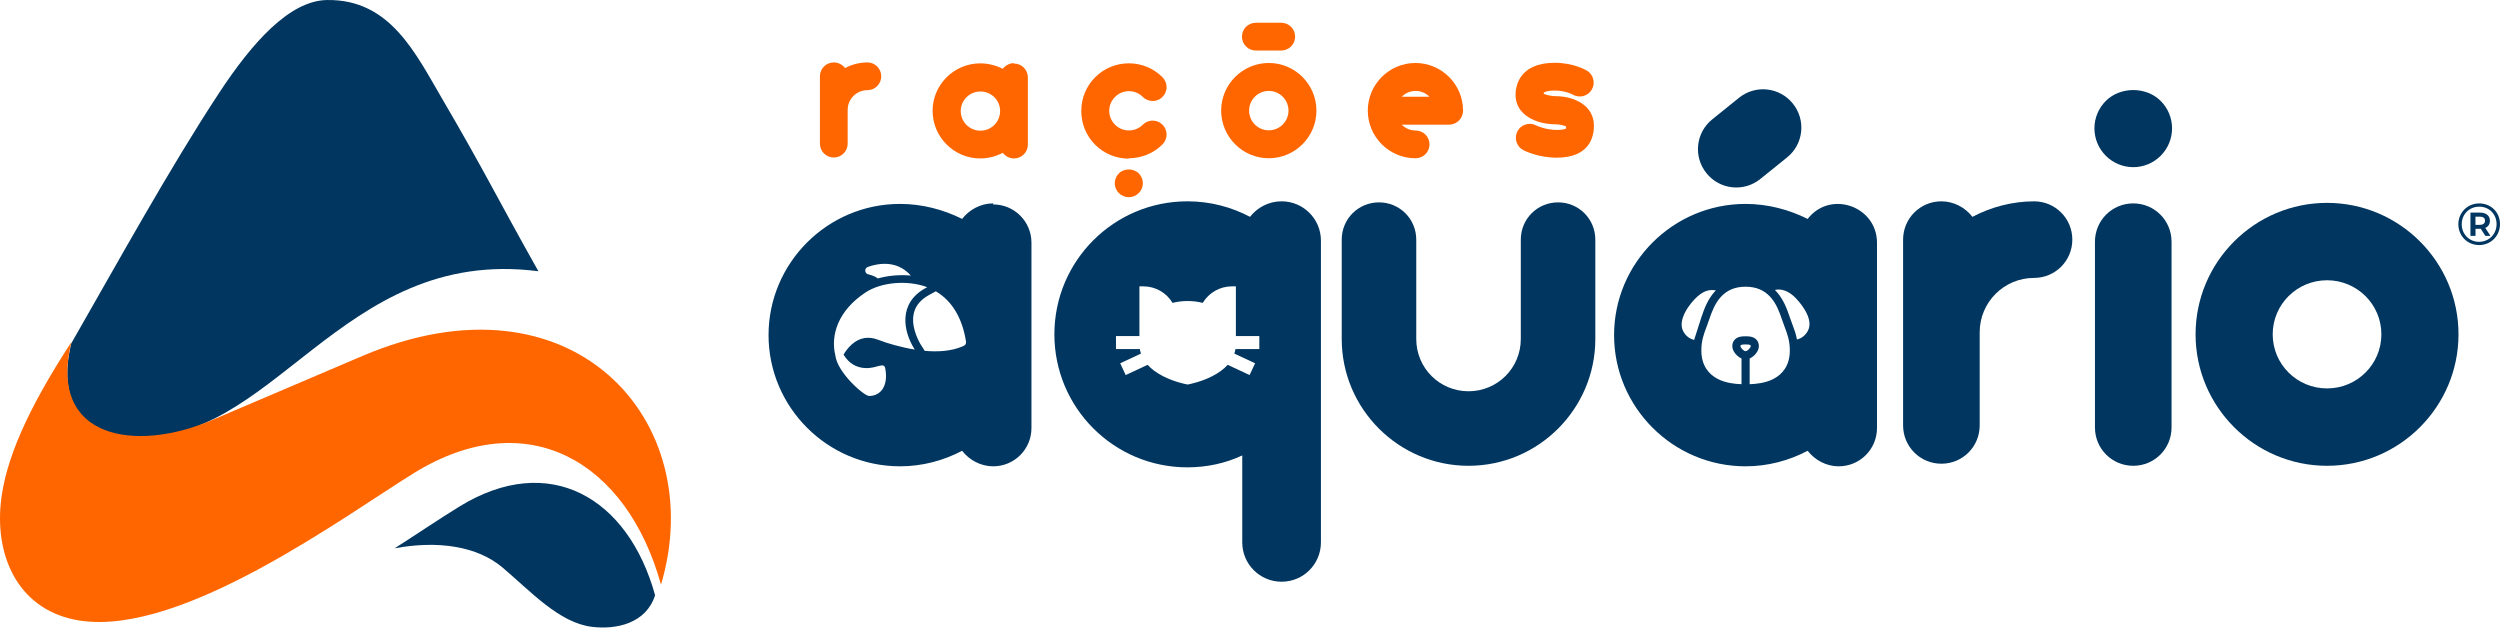
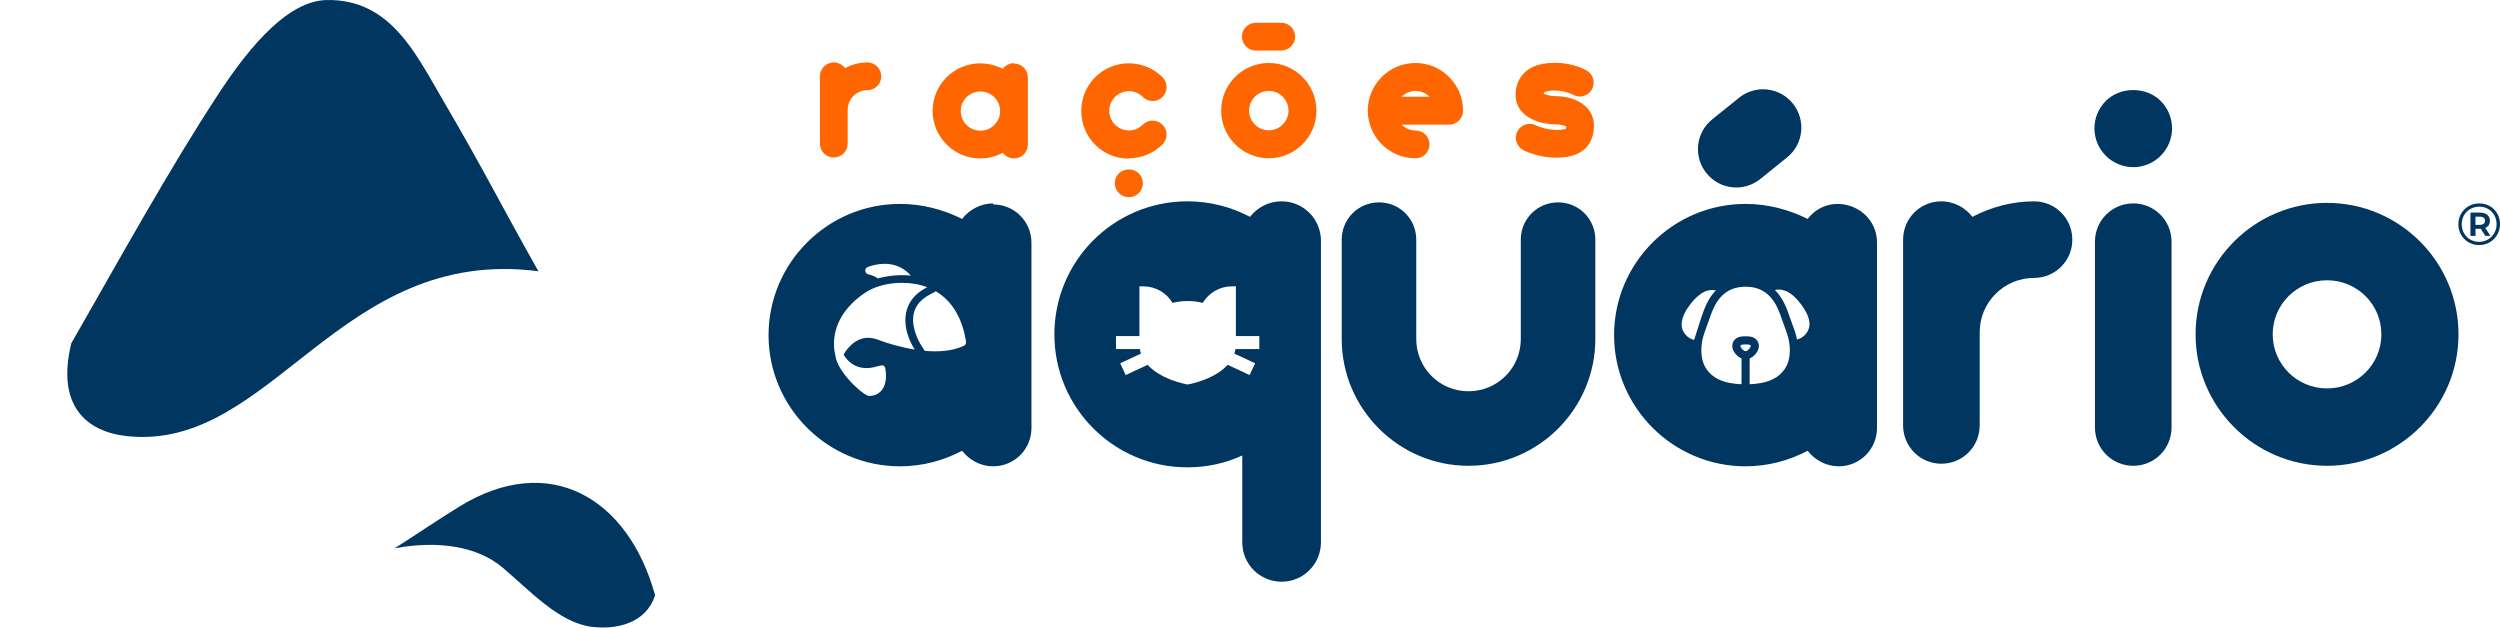
<svg xmlns="http://www.w3.org/2000/svg" xml:space="preserve" width="67.233mm" height="16.876mm" version="1.1" style="shape-rendering:geometricPrecision; text-rendering:geometricPrecision; image-rendering:optimizeQuality; fill-rule:evenodd; clip-rule:evenodd" viewBox="0 0 6709.11 1684">
  <defs>
    <style type="text/css">
   
    .fil2 {fill:#003660}
    .fil3 {fill:#FF6600}
    .fil0 {fill:#003660;fill-rule:nonzero}
    .fil1 {fill:#FF6600;fill-rule:nonzero}
   
  </style>
  </defs>
  <g id="Camada_x0020_1">
    <g id="_1851391328496">
      <path class="fil0" d="M6244.94 1250c194.45,0 352.78,-158.33 352.78,-352.78 0,-194.45 -158.33,-352.79 -352.78,-352.79 -194.45,0 -352.79,158.34 -352.79,352.79 0,194.45 158.34,352.78 352.79,352.78zm0 -207.64c-80.56,0 -145.83,-64.81 -145.83,-145.14 0,-80.32 65.27,-145.14 145.83,-145.14 80.57,0 145.83,64.82 145.83,145.14 0,80.33 -65.26,145.14 -145.83,145.14z" />
      <path class="fil0" d="M3940.99 1250c187.51,0 340.29,-152.78 340.29,-340.28l0 -266.67c0,-55.55 -44.45,-100 -100.01,-100 -55.55,0 -99.99,44.45 -99.99,100l0 266.67c0,77.78 -62.5,140.27 -140.29,140.27 -77.78,0 -140.27,-62.5 -140.27,-140.27l0 -266.67c0,-55.55 -44.45,-100 -100.01,-100 -55.55,0 -100,44.45 -100,100l0 266.67c0,187.5 152.78,340.28 340.28,340.28z" />
      <path class="fil0" d="M4795.83 422.48c44.34,-35.73 51.25,-100.18 15.53,-144.52 -35.72,-44.34 -100.2,-51.25 -144.51,-15.54l-71.77 57.84c-44.33,35.72 -51.26,100.18 -15.53,144.51 35.73,44.35 100.19,51.27 144.51,15.54l71.77 -57.83z" />
      <path class="fil0" d="M5460 540.26c-59.72,0 -116.66,15.29 -166.67,41.66 -19.45,-25 -50,-41.66 -83.33,-41.66 -56.95,0 -102.78,45.83 -102.78,102.78l0 498.61c0,56.95 45.83,102.78 102.78,102.78 56.94,0 102.78,-45.83 102.78,-102.78l0 -250c0,-80.55 65.27,-145.83 145.82,-145.83 56.95,0 102.79,-45.83 102.79,-102.78 0,-56.95 -45.84,-102.78 -102.79,-102.78l1.4 0z" />
      <path class="fil0" d="M5724.88 448.6c27.78,0 54.17,-11.12 73.6,-30.57 19.45,-19.44 30.56,-45.83 30.56,-73.6 0,-27.77 -11.11,-54.17 -30.56,-73.61 -38.89,-38.89 -108.34,-38.89 -147.23,0 -19.44,19.45 -30.56,45.84 -30.56,73.61 0,27.77 11.12,54.17 30.56,73.6 19.45,19.45 45.84,30.57 73.62,30.57zm0 801.4c56.94,0 102.77,-45.83 102.77,-102.77l0 -498.63c0,-56.94 -45.83,-102.77 -102.77,-102.77 -56.95,0 -102.77,45.83 -102.77,102.77l0 498.63c0,56.94 45.82,102.77 102.77,102.77z" />
      <path class="fil1" d="M2200.37 424.68m127.85 -257.18c-21.64,0 -42.28,5.54 -60.4,15.1 -7.05,-9.06 -18.12,-15.1 -30.2,-15.1 -20.64,0 -37.25,16.6 -37.25,37.24l0 180.69c0,20.64 16.61,37.25 37.25,37.25 20.64,0 37.24,-16.61 37.24,-37.25l0 -90.6c0,-29.19 23.66,-52.85 52.85,-52.85 20.64,0 37.24,-16.6 37.24,-37.24 0,-20.64 -16.6,-37.24 -37.24,-37.24l0.51 0z" />
      <path class="fil1" d="M2502.76 424.68m218.44 -255.18c-12.07,0 -23.15,6.05 -30.2,15.11 -18.12,-9.06 -38.76,-14.6 -60.4,-14.6 -70.46,0 -127.84,57.38 -127.84,127.34 0,70.46 57.38,127.84 127.84,127.84 21.64,0 42.28,-5.54 60.4,-15.1 7.05,9.05 18.12,15.1 30.2,15.1 20.64,0 37.24,-16.61 37.24,-37.25l0 -180.18c0,-20.64 -16.6,-37.25 -37.24,-37.25l0 -1.01zm-90.09 181.2c-29.2,0 -52.85,-23.66 -52.85,-52.85 0,-28.69 23.65,-52.34 52.85,-52.34 29.19,0 52.84,23.65 52.84,52.34 0,29.19 -23.65,52.85 -52.84,52.85z" />
      <path class="fil1" d="M2901.79 424.68m127.85 0c32.71,0 65.42,-12.58 90.09,-37.24 14.6,-14.6 14.6,-38.25 0,-52.85 -14.6,-14.6 -38.25,-14.6 -52.85,0 -20.64,20.64 -53.86,20.64 -74.49,0 -10.07,-10.07 -15.61,-23.15 -15.61,-37.24 0,-14.1 5.54,-27.18 15.61,-37.25 20.64,-20.64 53.86,-20.64 74.49,0 14.6,14.6 38.25,14.6 52.85,0 14.6,-14.59 14.6,-38.25 0,-52.85 -49.83,-49.82 -130.86,-49.82 -180.69,0 -24.17,24.16 -37.25,56.37 -37.25,90.6 0,34.23 13.08,66.44 37.25,90.6 24.66,24.66 57.37,37.24 90.09,37.24l0.51 -1.01z" />
      <path class="fil1" d="M3277.15 424.68m127.85 0c70.46,0 127.84,-57.38 127.84,-127.84 0,-70.46 -57.38,-127.84 -127.84,-127.84 -70.47,0 -127.85,57.38 -127.85,127.84 0,70.46 57.38,127.84 127.85,127.84zm0 -180.69c29.19,0 52.85,23.66 52.85,52.85 0,29.19 -23.66,52.85 -52.85,52.85 -29.2,0 -52.85,-23.66 -52.85,-52.85 0,-29.19 23.65,-52.85 52.85,-52.85z" />
      <path class="fil1" d="M3670.64 424.68m128.35 0c20.64,0 37.24,-16.6 37.24,-37.24 0,-20.64 -16.6,-37.24 -37.24,-37.24 -14.6,0 -27.68,-6.05 -37.25,-15.61l126.83 0c10.07,0 19.64,-4.03 26.68,-11.08 7.05,-7.05 11.07,-16.6 11.07,-26.67 0,-70.46 -57.37,-127.84 -127.84,-127.84 -70.46,0 -127.84,57.38 -127.84,127.84 0,70.46 57.38,127.84 127.84,127.84l0.51 0zm-37.25 -165.08c9.57,-9.57 22.65,-15.61 37.25,-15.61 14.59,0 27.68,6.04 37.24,15.61l-74.49 0z" />
      <path class="fil1" d="M4062.62 424.68m114.26 -1.51c87.57,0 100.66,-53.86 100.66,-86.07 0,-54.35 -53.35,-79.01 -102.67,-79.01 -10.07,0 -25.67,-3.02 -32.21,-6.55 0,-2.02 0.5,-3.02 0.5,-3.02 1.01,-1.01 8.56,-5.54 29.2,-5.54 28.69,0 47.81,10.57 47.81,10.57l0 0c17.62,10.57 40.77,5.04 51.34,-12.58 10.57,-17.61 5.03,-40.76 -12.58,-51.33 -3.52,-2.02 -36.74,-21.15 -86.57,-21.15 -97.64,0 -105.19,65.94 -105.19,86.07 0,54.36 55.86,79.02 107.7,79.02 10.07,0 23.15,3.01 28.19,6.04 0,3.02 -0.51,4.53 -0.51,5.54 -2.02,1.01 -8.55,3.52 -24.67,3.52 -30.69,0 -54.35,-11.58 -55.35,-12.08 -18.12,-9.56 -40.77,-2.51 -50.33,15.61 -9.57,18.63 -2.51,41.27 16.11,50.83 4.02,2.02 40.26,20.14 89.58,20.14l-1 0z" />
      <path class="fil1" d="M3438.39 135.54c20.65,0 37.25,-16.6 37.25,-37.24 0,-20.64 -16.62,-37.25 -37.25,-37.25l-68.2 0c-20.63,0 -37.24,16.61 -37.24,37.25 0,20.64 16.6,37.24 37.24,37.24l68.2 0z" />
      <path class="fil1" d="M3029.33 529.17c10.07,0 19.64,-4.02 26.69,-11.07 7.05,-7.05 11.07,-16.61 11.07,-26.17 0,-10.07 -4.02,-19.63 -11.07,-26.67 -14.1,-14.1 -39.27,-14.1 -53.36,0 -7.05,7.05 -11.08,16.6 -11.08,26.67 0,9.56 4.03,19.13 11.08,26.17 7.05,7.05 16.59,11.07 26.16,11.07l0.5 0z" />
      <path class="fil2" d="M191.39 921.2c122.62,-213.67 264.14,-470.59 396.97,-672.41 88.18,-133.97 188.46,-247.31 289.41,-248.75 169.12,-2.41 236.8,142 309.84,266.72 111.92,191.11 144.67,261.02 257.24,461.17 -535.59,-69.31 -714.95,483.49 -1103.28,442.52 -111.04,-11.72 -190.86,-82.52 -150.18,-249.25z" />
-       <path class="fil3" d="M191.39 918.25c-117.63,180.54 -177.32,316.52 -189.18,430.49 -15.64,150.55 51.25,292.82 213.83,316.95 275.28,40.87 711.45,-283.12 895.39,-396.48 304.12,-187.38 571.21,-30.75 662.42,299.87 131.52,-440.81 -238.64,-853.61 -801.51,-613.74 -134.89,57.53 -269.82,115.09 -404.72,172.59 -203.32,86.68 -439.74,50.66 -376.22,-209.69z" />
      <path class="fil2" d="M1758.03 1597.36c-23.83,75.49 -103.82,93 -169.9,84.78 -88.21,-11 -165.09,-96.33 -239.63,-159.23 -67.68,-57.12 -173.1,-73.1 -289.54,-51.45 58.06,-36.88 115.28,-75.94 173.69,-111.93 241.21,-148.63 453.04,-24.39 525.38,237.84z" />
      <path class="fil0" d="M6653.39 545.89c-31.81,0 -56.03,24.7 -56.03,55.88 0,31.18 24.22,55.87 55.71,55.87 31.5,0 56.04,-24.69 56.04,-56.19 0,-31.5 -23.9,-55.56 -55.72,-55.56zm-0.32 103.05c-26.75,0 -46.69,-20.74 -46.69,-47.17 0,-26.43 19.94,-47.17 47.01,-47.17 26.91,0 46.54,20.26 46.54,46.85 0,26.59 -20.26,47.49 -46.86,47.49zm28.97 -56.67c0,-13.14 -9.81,-21.68 -26.26,-21.68l-25.97 0 0 62.37 13.62 0 0 -19 12.35 0 1.74 0 12.34 19 13.61 0 -13.92 -21.37c8.06,-3.32 12.49,-9.97 12.49,-19.31zm-38.78 11.08l0 -21.99 11.71 0c8.87,0 13.94,3.95 13.94,10.92 0,6.97 -5.07,11.08 -13.94,11.08l-11.71 0z" />
      <path class="fil0" d="M2511.39 781.73c45.88,26.91 71.96,75.73 81.09,135.25 0.4,2.51 -0.14,5.07 -1.5,7.21 -1.96,3.05 -4.53,3.96 -8.15,5.51 -30.44,13.03 -66.47,14.94 -101.2,11.79l-11.66 -18.34c-8.36,-14.58 -26.43,-51.66 -16.81,-85.58 5.39,-19 19.03,-34.55 40.56,-46.19 1.81,-0.99 -6.54,3.57 17.66,-9.66zm153.9 -235.91c-33.34,0 -63.89,16.66 -83.33,41.67 -50,-25.01 -106.94,-40.28 -166.68,-40.28 -194.44,0 -352.77,158.34 -352.77,352.09 0,193.75 158.33,352.09 352.77,352.09 59.73,0 116.67,-15.29 166.68,-41.67 19.44,25 49.99,41.67 83.33,41.67 56.94,0 102.78,-45.83 102.78,-102.79l0 -497.23c0,-56.94 -45.84,-102.78 -102.78,-102.78l0 -2.77zm-181.52 227.34c-72.66,39.74 -61.27,114.14 -28.92,164.93 -35.67,-5.75 -74.77,-16.94 -98.68,-26.42 -25.76,-9.89 -49.28,-5.78 -69.91,12.24 -11.31,9.87 -18.87,21.49 -22.47,27.77 13.98,23.03 33.83,35.2 59.07,36.14 30.58,1.15 49.34,-17.33 52.82,0.83 8.68,45.13 -10.85,73.99 -43.34,73.99 -13.7,0 -84.96,-62.55 -90.5,-108.33 -13.55,-55.19 7.45,-120.97 80.93,-169.47 43.07,-28.47 114.14,-33.58 165.49,-14.15 -4.32,2.37 -4.27,2.35 -4.49,2.46zm-154.59 -56.92c42.98,-15 84.93,-10.85 115.14,23.27 -29.77,-2.91 -61.27,0.12 -88.46,7.67 -6.19,-4.51 -14.37,-8.39 -25.48,-10.9 -10.18,-2.06 -11.55,-16.44 -1.2,-20.05z" />
      <path class="fil0" d="M3186.54 540.26c-197.22,0 -356.95,159.73 -356.95,356.95 0,197.23 159.73,356.95 356.95,356.95 52.78,0 102.77,-11.12 147.22,-31.95l0 233.35c0,58.34 47.22,105.56 105.56,105.56 58.35,0 105.56,-47.22 105.56,-105.56l0 -809.74c0,-58.33 -47.21,-105.56 -105.56,-105.56 -34.72,0 -65.27,16.66 -84.72,41.66 -50,-26.37 -106.94,-41.66 -168.05,-41.66zm41.19 272.53c16.24,-27.05 45.89,-44.34 78.13,-44.34l10.8 0 0 133.4 62.91 0 0 34.9 -64.03 0c-0.68,4.17 -1.68,8.23 -2.99,12.18l55.69 25.97 -14.75 31.62 -58.83 -27.43c-10.21,11.37 -23.96,21.51 -41.2,30.38 -28.43,14.6 -57.5,20.86 -66.24,22.5 -8.66,-1.62 -37.15,-7.72 -65.52,-22.14 -17.56,-8.94 -31.53,-19.21 -41.89,-30.73l-58.83 27.43 -14.74 -31.63 55.68 -25.96c-1.32,-3.95 -2.31,-8.02 -2.99,-12.18l-64.03 0 0 -34.9 62.92 0 0 -133.4 10.8 0c32.23,0 61.9,17.28 78.12,44.34 13.1,-3.31 26.66,-4.99 40.49,-4.99 13.84,0 27.4,1.68 40.5,4.99z" />
      <path class="fil0" d="M4684.39 547.21c-194.45,0 -352.78,158.34 -352.78,352.09 0,193.75 158.33,352.09 352.78,352.09 59.72,0 116.67,-15.29 166.68,-41.67 19.44,25 49.99,41.67 83.33,41.67 56.94,0 102.77,-45.83 102.77,-102.79l0 -497.23c0,-97.84 -125.04,-142.41 -186.11,-63.88 -50,-25.01 -106.95,-40.28 -166.68,-40.28zm0.15 222.2c28.16,0 50.07,9.19 66.98,28.09 15,16.77 23.6,38.69 30.65,59.85 2.55,7.63 5.03,14.21 7.42,20.58 7.33,19.47 13.65,36.25 13.65,62.83 0,18.89 -4.41,35.31 -13.11,48.78 -7.71,11.95 -18.73,21.48 -32.75,28.32 -20.29,9.9 -43.48,12.57 -61.93,13.19l0 -69.09c5.86,-2.46 10.47,-6.38 13.2,-9.13 4.3,-4.28 11.51,-13.12 11.51,-24.24 0,-10.46 -5.7,-19.09 -15.24,-23.11 -5.13,-2.15 -11.04,-3.02 -20.38,-3.02 -9.35,0 -15.25,0.88 -20.37,3.02 -9.54,4.02 -15.25,12.65 -15.25,23.11 0,11.12 7.2,19.96 11.51,24.24 2.73,2.75 7.34,6.67 13.2,9.13l0 69.09c-18.45,-0.62 -41.63,-3.29 -61.94,-13.19 -13.99,-6.84 -25.01,-16.37 -32.74,-28.32 -8.69,-13.47 -13.1,-29.9 -13.1,-48.78 0,-26.57 6.31,-43.36 13.63,-62.79 2.39,-6.38 4.87,-12.95 7.41,-20.62 7.07,-21.19 15.68,-43.08 30.65,-59.85 16.91,-18.9 38.83,-28.09 66.99,-28.09zm-128.63 25.7c25.17,-22.25 43.09,-16 48.99,-16 -1.22,1.24 -2.42,2.53 -3.6,3.85 -17.64,19.72 -27.29,44.1 -35.1,67.5l-19.78 61.83c-9.72,-2.55 -21.01,-8.49 -28.81,-22.44 -17.13,-30.57 16.34,-75.32 38.3,-94.74zm128.63 129.16c6.06,0 9.74,0.42 11.91,1.34 1.31,0.54 1.88,1.1 1.88,2.98 0,2.2 -2.09,5.81 -5.09,8.8 -2.98,2.97 -6.56,5.06 -8.7,5.06 -2.15,0 -5.72,-2.09 -8.71,-5.06 -2.99,-2.99 -5.09,-6.61 -5.09,-8.8 0,-1.89 0.58,-2.44 1.88,-2.98 2.2,-0.92 5.86,-1.34 11.92,-1.34zm78.67 -146.11c0.23,-0.06 0.47,-0.12 0.71,-0.17 9.2,-2.06 27.79,-2.72 48.96,16.01 8.67,7.66 21.48,22.23 30.56,37.47 13.61,22.88 16.23,42.14 7.74,57.27 -7.78,13.89 -19.03,19.87 -28.71,22.42 -2.81,-15.26 -7.54,-27.84 -12.45,-40.89l-0.19 -0.5c-2.27,-6.03 -4.61,-12.26 -6.96,-19.3 -7.78,-23.38 -17.44,-47.76 -35.1,-67.5 -1.49,-1.66 -3,-3.26 -4.56,-4.81z" />
    </g>
  </g>
</svg>